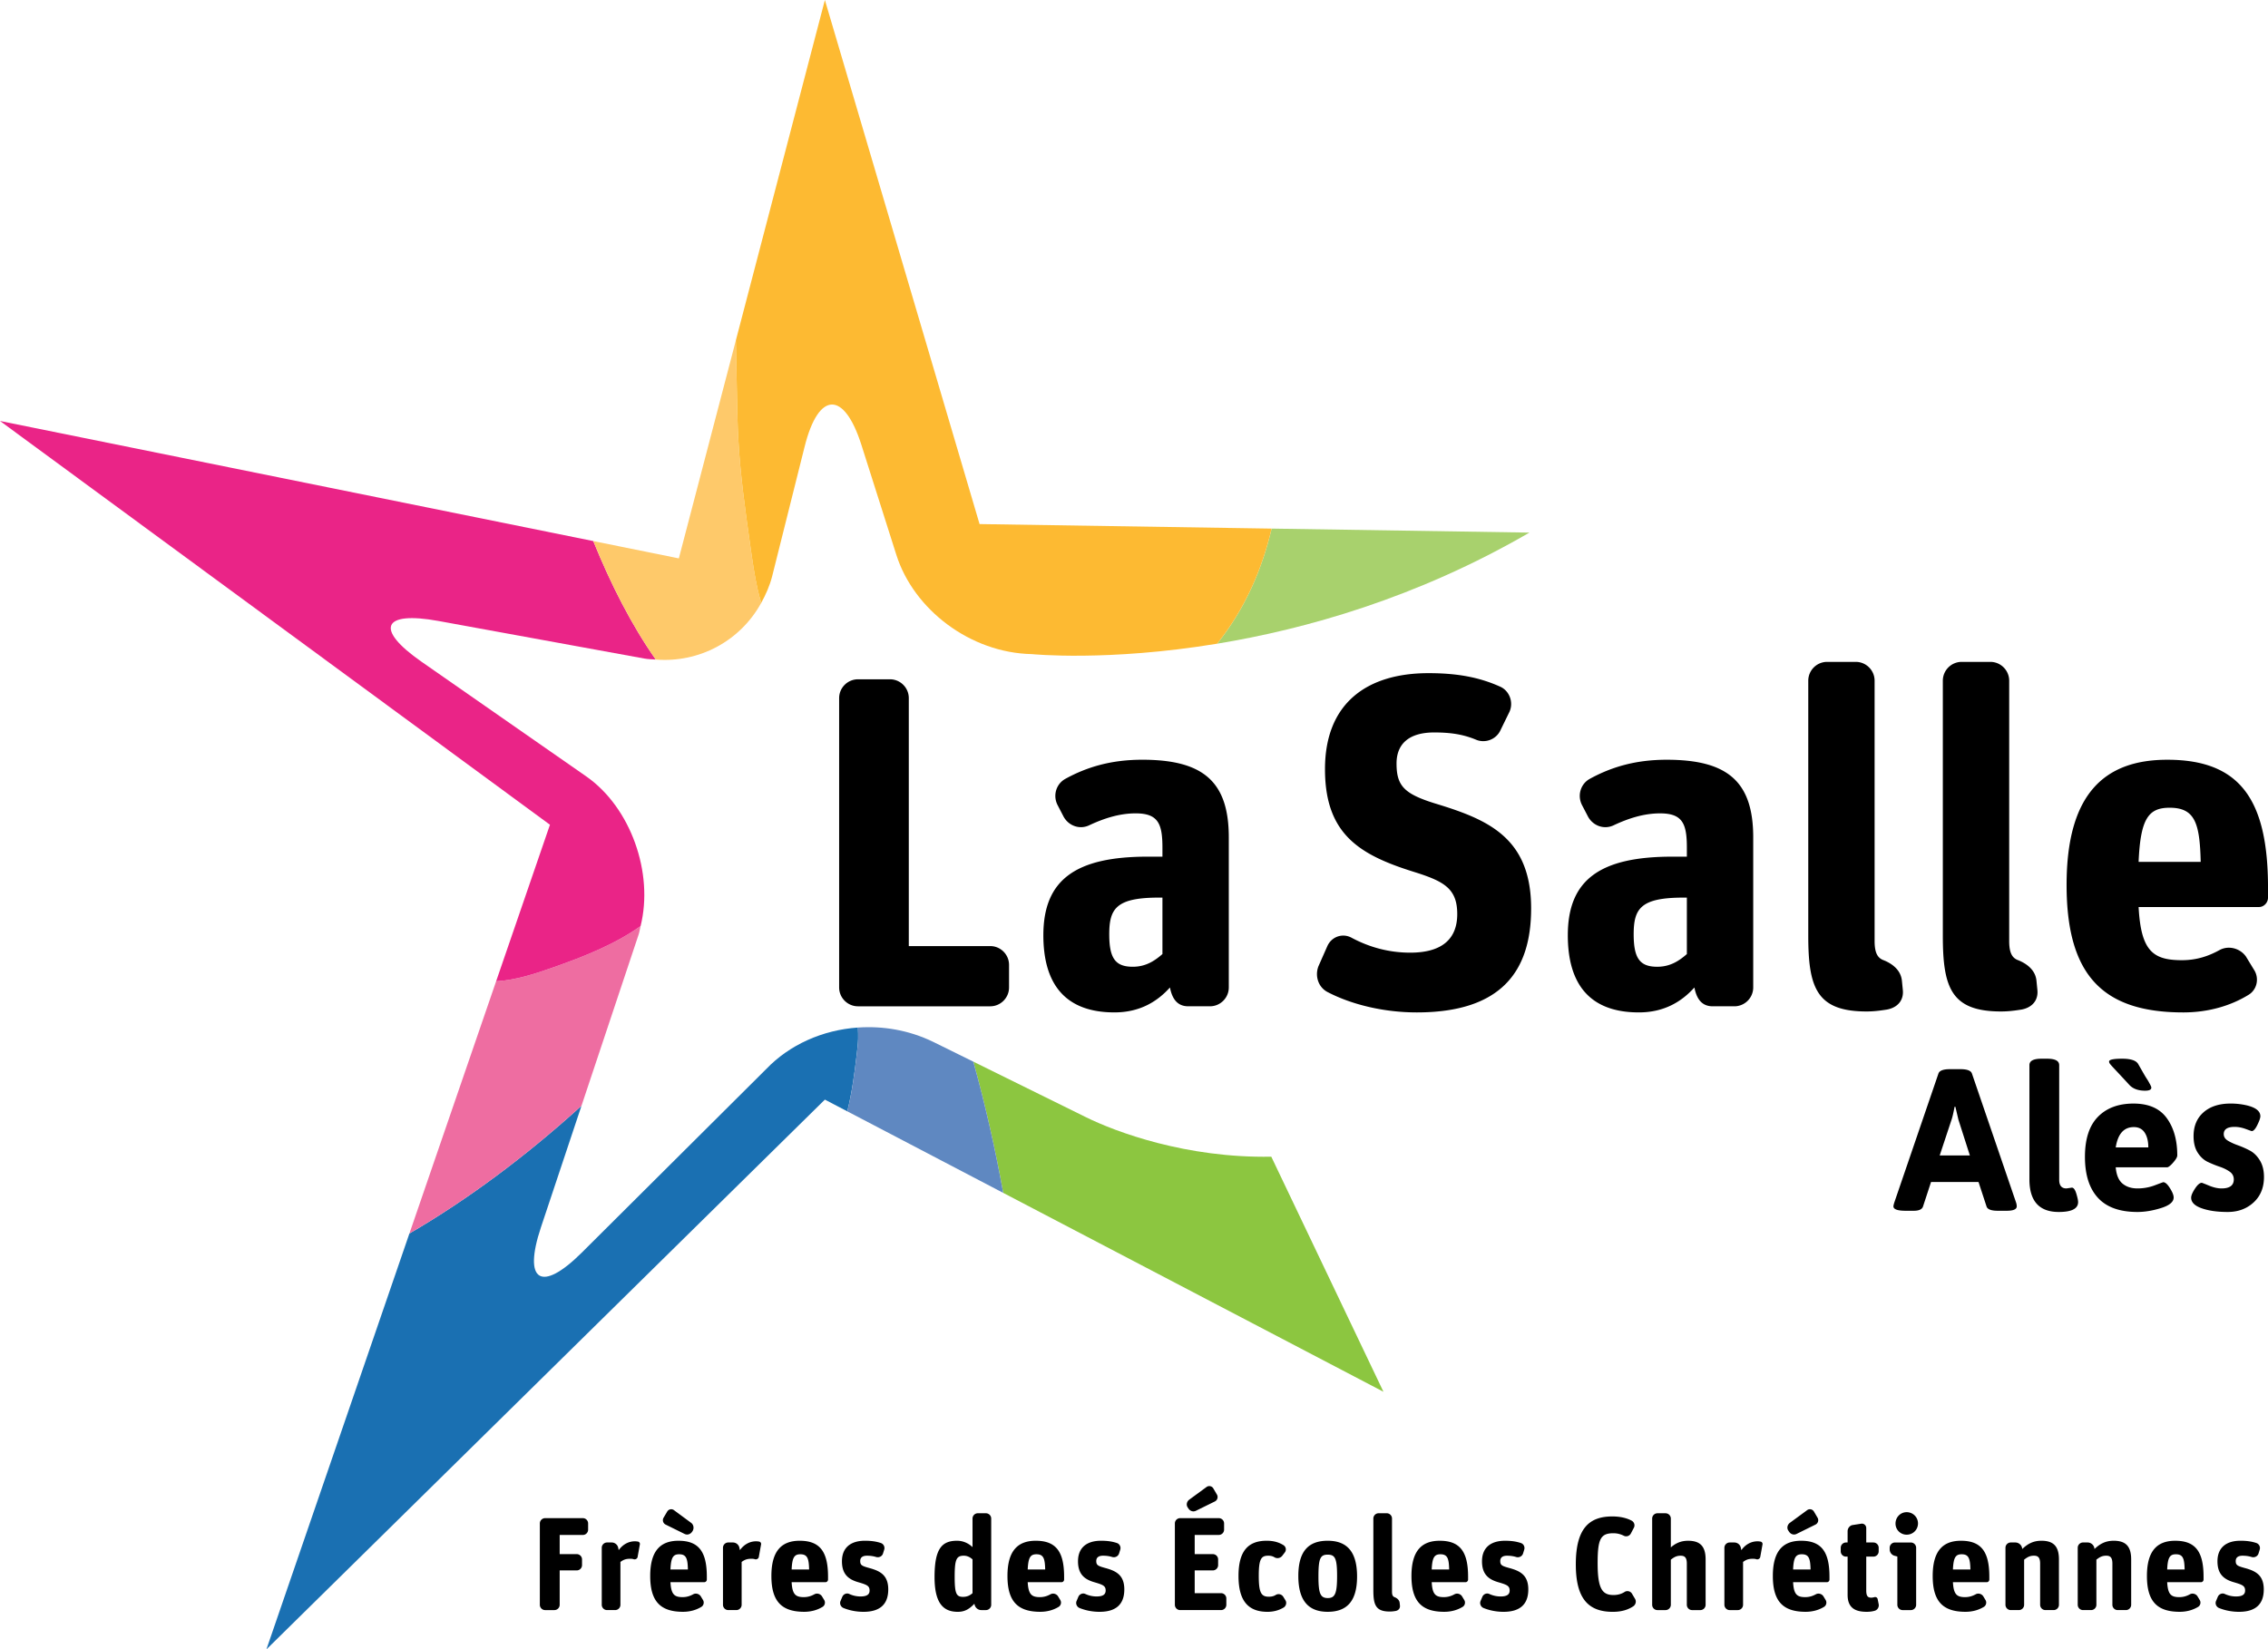
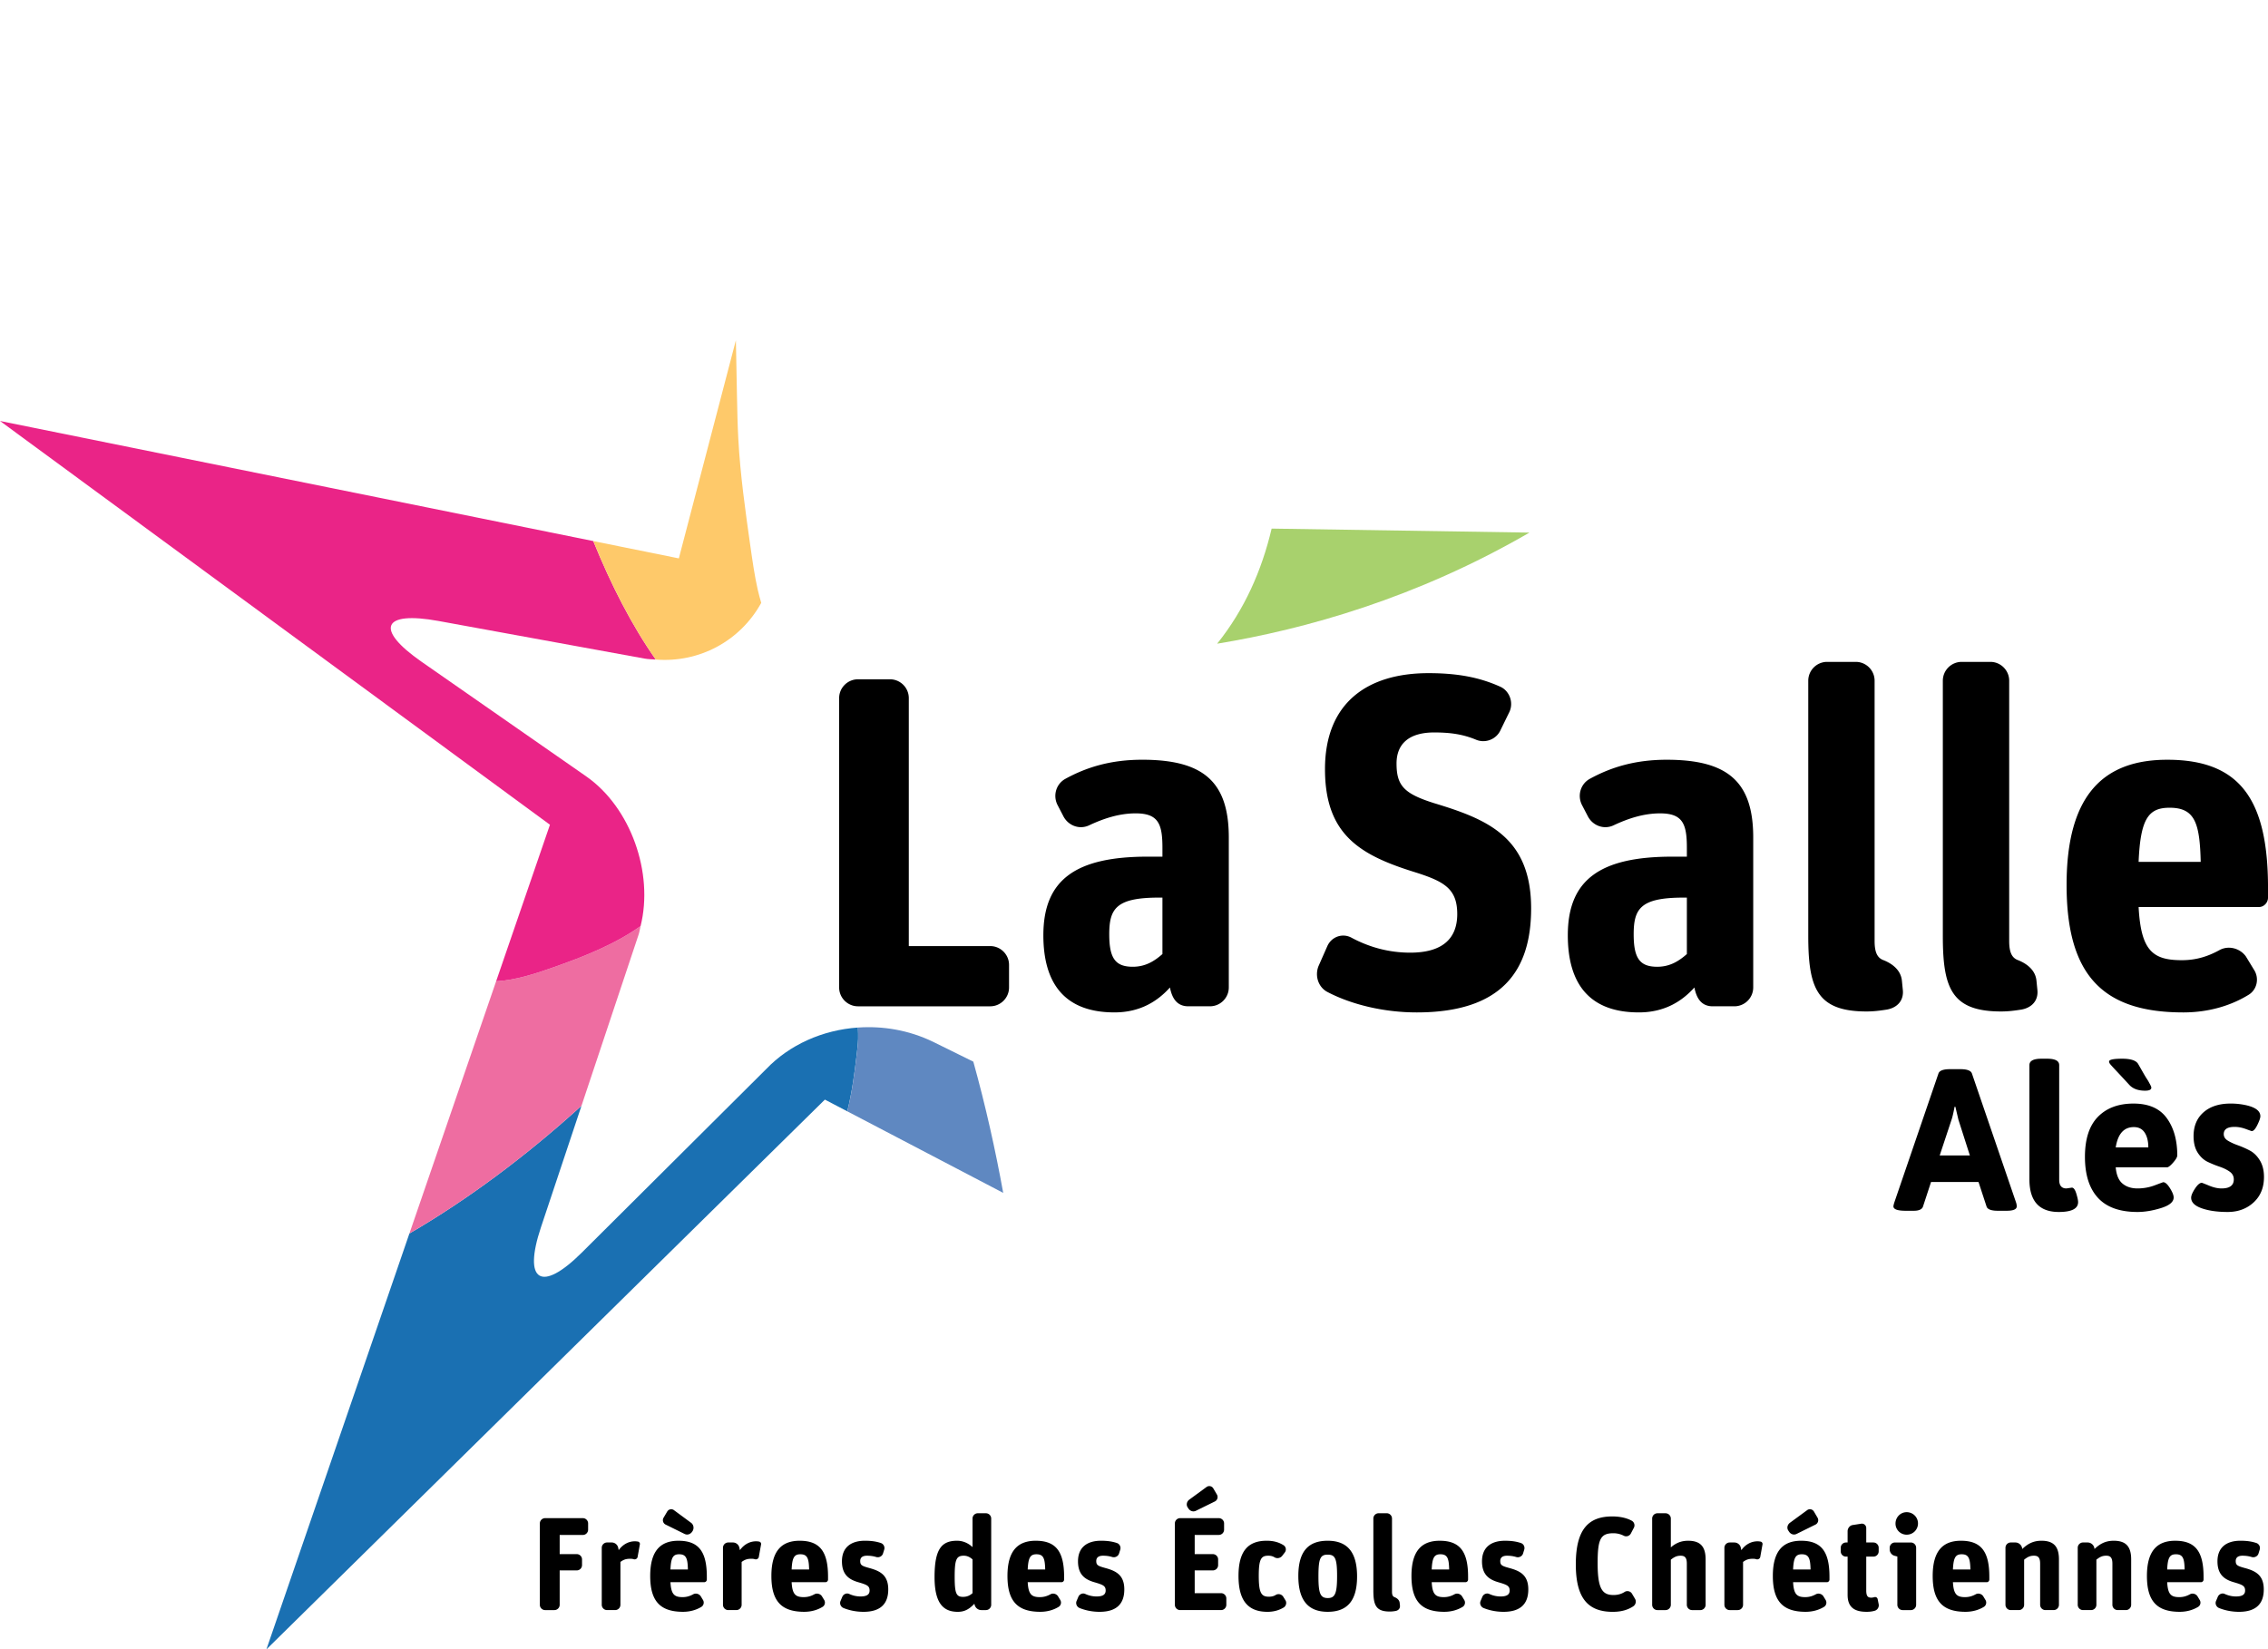
<svg xmlns="http://www.w3.org/2000/svg" viewBox="0 0 600 436.427">
-   <path d="M287.323 295.622l-29.831-14.713c3.23 11.602 5.852 23.38 7.91 34.724l100.59 52.621-29.671-62.196c-22.423.415-41.076-6.526-48.998-10.436z" fill="#8cc640" />
  <path d="M336.411 139.866c-2.607 11.087-7.199 21.463-14.416 30.456 23.418-3.848 52.795-12.1 82.623-29.398l-68.207-1.058z" fill="#a8d16d" />
  <path d="M227.015 274.908c.031-1.008-.012-2.016-.054-3.023-9.338.646-18.096 4.532-24.289 11.013l-48.766 48.545c-10.732 10.678-15.59 7.668-10.802-6.693l10.727-32.158c-14.794 13.422-30.05 24.773-45.525 33.794l-17.981 52.308-19.848 57.733 8.691-8.556 139.056-136.917 5.923 3.098c1.241-4.925 1.904-10.02 2.504-15.08.16-1.35.321-2.704.364-4.064z" fill="#1a70b2" />
  <path d="M265.401 315.633c-2.057-11.345-4.678-23.122-7.909-34.724l-10.631-5.243c-6.485-3.136-13.331-4.235-19.9-3.78.042 1.006.085 2.014.054 3.022-.043 1.36-.203 2.713-.364 4.065-.6 5.058-1.263 10.154-2.504 15.08l34.971 18.293 6.283 3.287z" fill="#5f88c1" />
  <path d="M131.253 259.637L108.31 326.38c15.472-9.017 30.728-20.367 45.522-33.789l15.12-45.326c.24-.72.332-1.491.517-2.232-6.93 4.925-15.23 8.164-23.342 11.016-4.82 1.694-9.822 3.311-14.873 3.588z" fill="#ee6da1" />
  <path d="M155.08 205.425l-43.559-30.328c-12.417-8.649-10.409-13.506 4.497-10.786l54.484 9.946c.998.181 1.987.18 2.981.258-6.344-9.033-11.823-19.747-16.534-31.351l-70.043-14.182L0 111.388l145.49 106.836-4.175 12.143-10.062 29.27c5.051-.277 10.052-1.894 14.873-3.588 8.112-2.852 16.412-6.091 23.342-11.016 3.508-14.032-2.598-31.389-14.388-39.608z" fill="#ea2487" />
  <path d="M198.53 144.642c-1.35-9.515-2.703-19.047-3.217-28.655-.2-3.732-.273-7.469-.346-11.205l-.289-14.745-15.091 57.71-22.626-4.581c4.707 11.603 10.184 22.317 16.527 31.35 11.413.906 22.294-4.827 27.894-14.996-.328-1.177-.67-2.35-.937-3.544-.835-3.734-1.375-7.537-1.915-11.334z" fill="#fec96a" />
-   <path d="M259.144 138.667L218.224 0l-23.546 90.037.289 14.745c.073 3.736.146 7.473.346 11.205.514 9.608 1.867 19.14 3.217 28.655.54 3.797 1.08 7.6 1.915 11.334.268 1.195.61 2.367.937 3.544 1.193-2.168 2.232-4.466 2.89-7.024l8.589-34.302c3.672-14.69 10.43-14.9 15.023-.48l9.257 29.133c4.583 14.432 19.537 25.912 35.853 26.23 0 0 19.892 2.028 48.998-2.754 7.218-8.994 11.81-19.37 14.42-30.457l-77.268-1.199z" fill="#fdba32" />
  <path d="M316.338 399.767l5.045-2.482a1.306 1.306 0 0 0 .56-1.82l-.948-1.616a1.228 1.228 0 0 0-1.82-.382l-4.588 3.36c-.63.49-.834 1.367-.382 2.03l.21.317c.452.663 1.228.91 1.923.593zm6.688 21.777h-6.968v-6.021h4.797c.77 0 1.4-.63 1.4-1.4v-1.508c0-.77-.63-1.4-1.4-1.4h-4.797v-5.078h6.37c.775 0 1.405-.63 1.405-1.394v-1.648c0-.77-.63-1.4-1.405-1.4h-10.22a1.4 1.4 0 0 0-1.395 1.4v21.529c0 .77.624 1.4 1.394 1.4h10.819a1.4 1.4 0 0 0 1.4-1.4v-1.68c0-.77-.63-1.4-1.4-1.4zm-111.458-13.867c-4.69 0-7.496 2.558-7.496 9.316 0 6.72 2.698 9.483 8.686 9.483 1.923 0 3.57-.522 4.83-1.292.663-.383.84-1.26.42-1.89l-.597-.98c-.453-.63-1.33-.84-1.993-.453-.77.415-1.642.732-2.768.732-2.164 0-3.042-.7-3.22-3.952h8.96c.356 0 .669-.318.669-.706v-.732c0-6.586-2.1-9.526-7.49-9.526zm-2.138 7.599c.14-3.22.738-4.023 2.31-4.023 1.89 0 2.246 1.152 2.31 4.023h-4.62zM529.41 267.63c1.998 0 3.737-.248 5.358-.5 2.74-.496 4.48-2.365 4.232-5.106l-.247-2.487c-.248-2.736-2.37-4.48-4.858-5.477-1.744-.62-2.364-2.24-2.364-5.105V180.11c0-2.741-2.245-4.981-4.98-4.981h-7.593a4.994 4.994 0 0 0-4.982 4.98v67.48c0 13.817 2.24 20.042 15.434 20.042zm-227.245-66.606c-8.093 0-14.56 1.869-20.414 5.105-2.364 1.368-3.237 4.356-1.992 6.844l1.615 3.112c1.373 2.494 4.356 3.49 6.85 2.246 3.737-1.745 7.84-3.118 12.202-3.118 5.977 0 7.097 2.741 7.097 9.09v2.364h-3.86c-18.929 0-27.641 5.977-27.641 20.797 0 12.574 5.476 20.414 18.803 20.414 6.845 0 11.449-2.989 14.685-6.596.625 3.236 2.122 4.98 4.857 4.98h5.73c2.741 0 4.981-2.24 4.981-4.98v-39.714c0-14.944-6.974-20.544-22.913-20.544zm5.358 51.415c-1.992 1.745-4.362 3.36-7.845 3.36-4.61 0-6.225-2.24-6.225-8.588 0-6.845 1.868-9.71 13.193-9.71h.877v14.938zm-106.74 155.453a4.83 4.83 0 0 0-.732-.07c-1.718 0-3.22.834-4.308 2.342l-.14-.662a1.761 1.761 0 0 0-1.718-1.368h-1.222c-.77 0-1.4.63-1.4 1.4v15.089c0 .77.63 1.4 1.4 1.4h2.137c.77 0 1.4-.63 1.4-1.4v-11.34c.77-.56 1.4-.84 2.59-.84.35 0 .663.031.975.14.42.101.916-.179.98-.63l.598-3.324a.635.635 0 0 0-.56-.737zm91.754 7.033c-1.992-.555-2.52-.733-2.52-1.885 0-.98.7-1.406 1.782-1.406.878 0 1.686.108 2.456.35.732.21 1.534-.172 1.782-.904l.318-1.018c.242-.738-.14-1.54-.878-1.788-1.158-.382-2.412-.598-4.2-.598-3.818 0-6.09 1.858-6.09 5.434 0 3.36 1.647 4.76 4.27 5.525 2.278.667 3.048.947 3.048 2.208 0 1.087-.77 1.577-2.418 1.577a7.147 7.147 0 0 1-2.978-.667c-.695-.313-1.502.037-1.82.732l-.49 1.158c-.28.7.075 1.507.77 1.82 1.368.56 3.188 1.018 5.325 1.018 4.55 0 6.543-2.17 6.543-5.919 0-3.78-2.137-4.867-4.9-5.637zm46.946 7.56a1.464 1.464 0 0 0-1.96-.485c-.49.313-1.05.485-1.858.485-2.03 0-2.66-1.082-2.66-5.563 0-4.518.7-5.288 2.52-5.288.668 0 1.19.14 1.648.426a1.58 1.58 0 0 0 2.062-.426l.668-.872a1.318 1.318 0 0 0-.318-1.89c-1.26-.808-2.698-1.196-4.48-1.196-4.9 0-7.458 2.698-7.458 9.316 0 6.51 2.488 9.489 7.673 9.489 1.745 0 3.145-.458 4.303-1.158.63-.42.84-1.293.42-1.928l-.56-.91zm133.826-17.183c.453.662 1.228.904 1.928.592l5.04-2.488a1.298 1.298 0 0 0 .56-1.82l-.942-1.605c-.388-.668-1.227-.845-1.825-.388l-4.583 3.36c-.63.49-.84 1.369-.388 2.03l.21.319zm-304.588 2.59a4.907 4.907 0 0 0-.737-.07c-1.713 0-3.22.834-4.309 2.342l-.134-.662a1.766 1.766 0 0 0-1.718-1.368H160.6c-.77 0-1.406.63-1.406 1.4v15.089c0 .77.635 1.4 1.406 1.4h2.132c.77 0 1.4-.63 1.4-1.4v-11.34c.77-.56 1.4-.84 2.59-.84.35 0 .663.031.98.14.42.101.91-.179.98-.63l.598-3.324c.07-.355-.21-.705-.56-.737zm182.517-.216c-4.932 0-7.765 2.596-7.765 9.316 0 6.72 2.833 9.483 7.765 9.483 4.938 0 7.776-2.622 7.776-9.343 0-6.758-2.838-9.456-7.776-9.456zm.043 15.164c-1.96 0-2.488-1.157-2.488-5.708 0-4.76.485-5.778 2.445-5.778 1.928 0 2.488.91 2.488 5.638 0 4.583-.522 5.848-2.445 5.848zm-175.177-19.434l5.045 2.488c.7.312 1.535.108 2.063-.77.458-.738.28-1.68-.35-2.17l-4.55-3.36c-.598-.458-1.438-.28-1.82.387l-.948 1.605a1.294 1.294 0 0 0 .56 1.82zm53.984 11.519c-1.993-.555-2.52-.733-2.52-1.885 0-.98.7-1.406 1.782-1.406.878 0 1.68.108 2.456.35.732.21 1.54-.172 1.782-.904l.318-1.018a1.411 1.411 0 0 0-.878-1.788c-1.158-.382-2.412-.598-4.2-.598-3.818 0-6.09 1.858-6.09 5.434 0 3.36 1.642 4.76 4.27 5.525 2.278.667 3.042.947 3.042 2.208 0 1.087-.764 1.577-2.412 1.577a7.13 7.13 0 0 1-2.978-.667c-.7-.313-1.503.037-1.82.732l-.49 1.158c-.28.7.07 1.507.77 1.82 1.368.56 3.188 1.018 5.325 1.018 4.546 0 6.543-2.17 6.543-5.919 0-3.78-2.138-4.867-4.9-5.637zm30.732-14.524h-2.138c-.77 0-1.4.63-1.4 1.4v7.56c-.84-.807-2.24-1.685-4.093-1.685-4.028 0-5.955 2.106-5.955 9.596 0 7.038 2.38 9.209 6.165 9.209 1.82 0 3.043-.738 4.373-2.138l.075.317c.21.803.943 1.363 1.75 1.363h1.223c.77 0 1.4-.63 1.4-1.4v-22.822c0-.77-.63-1.4-1.4-1.4zm-3.538 21.142c-.63.56-1.363.98-2.52.98-1.783 0-2.203-.91-2.203-5.32 0-4.589.453-5.569 2.413-5.569 1.018 0 1.787.496 2.31.98v8.929zm16.736-13.867c-4.69 0-7.495 2.558-7.495 9.316 0 6.72 2.697 9.483 8.685 9.483 1.923 0 3.57-.522 4.83-1.292.663-.383.84-1.26.42-1.89l-.592-.98c-.458-.63-1.335-.84-1.997-.453-.77.415-1.648.732-2.763.732-2.175 0-3.048-.7-3.226-3.952h8.966c.35 0 .663-.318.663-.706v-.732c0-6.586-2.1-9.526-7.49-9.526zm-2.138 7.599c.146-3.22.738-4.023 2.316-4.023 1.89 0 2.235 1.152 2.31 4.023h-4.626zm-117.688-13.581h-9.978c-.77 0-1.4.63-1.4 1.4v21.529c0 .77.63 1.4 1.4 1.4h2.45c.77 0 1.4-.63 1.4-1.4v-9.101h4.518c.765 0 1.395-.63 1.395-1.4v-1.508c0-.765-.63-1.4-1.395-1.4h-4.518v-5.072h6.128c.765 0 1.395-.63 1.395-1.4v-1.648c0-.77-.63-1.4-1.395-1.4zm25.31 5.982c-4.696 0-7.49 2.558-7.49 9.316 0 6.72 2.692 9.483 8.68 9.483 1.922 0 3.57-.522 4.83-1.292.663-.383.84-1.26.42-1.89l-.592-.98c-.458-.63-1.33-.84-1.998-.453-.77.415-1.648.732-2.768.732-2.164 0-3.042-.7-3.215-3.952h8.96c.345 0 .663-.318.663-.706v-.732c0-6.586-2.1-9.526-7.49-9.526zm-2.133 7.599c.135-3.22.733-4.023 2.305-4.023 1.89 0 2.245 1.152 2.31 4.023h-4.615zm89.573-159.97c0-2.736-2.24-4.977-4.98-4.977h-21.54v-65.615c0-2.74-2.24-4.976-4.976-4.976h-8.465c-2.74 0-4.987 2.235-4.987 4.976v76.569c0 2.74 2.246 4.98 4.987 4.98h34.98c2.741 0 4.981-2.24 4.981-4.98v-5.978zm236.458 6.72l-.247-2.488c-.253-2.736-2.37-4.48-4.857-5.477-1.745-.62-2.37-2.24-2.37-5.105V180.11c0-2.741-2.24-4.981-4.976-4.981h-7.592a4.994 4.994 0 0 0-4.981 4.98v67.48c0 13.817 2.24 20.042 15.438 20.042 1.987 0 3.732-.248 5.353-.5 2.74-.496 4.48-2.365 4.232-5.106zm.997 138.09c-1.616 0-2.94 1.331-2.94 3.017 0 1.61 1.292 2.94 2.977 2.94a2.972 2.972 0 0 0 2.973-2.978c0-1.648-1.33-2.978-3.01-2.978zm1.114 8.02h-4.195c-.77 0-1.4.629-1.4 1.399v.42c0 .808.56 1.54 1.368 1.718l.663.177v12.774c0 .77.624 1.4 1.4 1.4h2.164c.776 0 1.406-.63 1.406-1.4v-15.089c0-.77-.63-1.4-1.406-1.4zm34.523-.459c-2.24 0-3.71.91-5.04 2.176l-.07-.35a1.836 1.836 0 0 0-1.756-1.368h-1.222c-.77 0-1.4.63-1.4 1.4v15.089c0 .77.63 1.4 1.4 1.4h2.133c.775 0 1.405-.63 1.405-1.4v-11.939c.84-.662 1.502-1.05 2.59-1.05 1.013 0 1.643.388 1.643 2.1v10.889c0 .77.63 1.4 1.405 1.4h2.17c.77 0 1.4-.63 1.4-1.4v-12.009c0-3.64-1.61-4.938-4.658-4.938zm-21.249 0c-4.69 0-7.49 2.558-7.49 9.316 0 6.72 2.692 9.483 8.68 9.483 1.923 0 3.57-.522 4.83-1.292.663-.383.84-1.26.42-1.89l-.592-.98c-.457-.63-1.335-.84-1.997-.453-.77.415-1.648.732-2.768.732-2.17 0-3.043-.7-3.22-3.952h8.965c.35 0 .663-.318.663-.706v-.732c0-6.586-2.1-9.526-7.49-9.526zm-2.138 7.599c.146-3.22.738-4.023 2.316-4.023 1.89 0 2.235 1.152 2.31 4.023h-4.626zm56.71-214.251c-16.683 0-26.64 9.084-26.64 33.117 0 23.904 9.585 33.737 30.872 33.737 6.85 0 12.703-1.863 17.183-4.604 2.364-1.373 2.989-4.48 1.497-6.726l-2.122-3.484c-1.615-2.24-4.728-2.989-7.091-1.616-2.742 1.492-5.854 2.612-9.839 2.612-7.716 0-10.829-2.488-11.448-14.07h31.868c1.244 0 2.364-1.12 2.364-2.488v-2.618c0-23.403-7.47-33.86-26.645-33.86zm-7.588 27.016c.49-11.454 2.612-14.318 8.212-14.318 6.72 0 7.97 4.108 8.217 14.318h-16.43zm-6.618 179.636c-2.24 0-3.71.91-5.046 2.176l-.065-.35a1.831 1.831 0 0 0-1.755-1.368h-1.222c-.77 0-1.4.63-1.4 1.4v15.089c0 .77.63 1.4 1.4 1.4h2.132c.775 0 1.405-.63 1.405-1.4v-11.939c.84-.662 1.503-1.05 2.59-1.05 1.013 0 1.643.388 1.643 2.1v10.889c0 .77.625 1.4 1.406 1.4h2.164a1.4 1.4 0 0 0 1.4-1.4v-12.009c0-3.64-1.604-4.938-4.652-4.938zm34.83 7.249c-1.993-.555-2.52-.733-2.52-1.885 0-.98.7-1.406 1.782-1.406.872 0 1.68.108 2.455.35.733.21 1.535-.172 1.783-.904l.312-1.018a1.404 1.404 0 0 0-.872-1.788c-1.158-.382-2.413-.598-4.2-.598-3.818 0-6.091 1.858-6.091 5.434 0 3.36 1.643 4.76 4.27 5.525 2.278.667 3.043.947 3.043 2.208 0 1.087-.765 1.577-2.413 1.577a7.15 7.15 0 0 1-2.978-.667c-.7-.313-1.507.037-1.82.732l-.49 1.158c-.28.7.07 1.507.77 1.82 1.368.56 3.188 1.018 5.326 1.018 4.545 0 6.543-2.17 6.543-5.919 0-3.78-2.138-4.867-4.9-5.637zm-18.52-7.249c-4.695 0-7.49 2.558-7.49 9.316 0 6.72 2.693 9.483 8.68 9.483 1.923 0 3.57-.522 4.837-1.292.662-.383.834-1.26.414-1.89l-.592-.98c-.458-.63-1.33-.84-1.998-.453-.765.415-1.643.732-2.768.732-2.17 0-3.042-.7-3.215-3.952h8.96c.345 0 .663-.318.663-.706v-.732c0-6.586-2.1-9.526-7.49-9.526zm-2.132 7.599c.135-3.22.738-4.023 2.305-4.023 1.895 0 2.245 1.152 2.31 4.023h-4.615zm-173.917-.35c-1.993-.555-2.52-.733-2.52-1.885 0-.98.7-1.406 1.782-1.406.872 0 1.686.108 2.456.35.732.21 1.534-.172 1.782-.904l.313-1.018c.242-.738-.135-1.54-.873-1.788-1.158-.382-2.413-.598-4.2-.598-3.818 0-6.09 1.858-6.09 5.434 0 3.36 1.642 4.76 4.27 5.525 2.277.667 3.047.947 3.047 2.208 0 1.087-.77 1.577-2.417 1.577a7.147 7.147 0 0 1-2.978-.667c-.7-.313-1.508.037-1.82.732l-.49 1.158c-.28.7.075 1.507.77 1.82 1.368.56 3.188 1.018 5.32 1.018 4.55 0 6.548-2.17 6.548-5.919 0-3.78-2.138-4.867-4.9-5.637zm47.156-7.249c-2.068 0-3.468.808-4.55 1.756v-7.63c0-.77-.636-1.4-1.406-1.4h-2.138c-.764 0-1.394.63-1.394 1.4v22.82c0 .77.63 1.4 1.394 1.4h2.138c.77 0 1.406-.63 1.406-1.4v-11.938c.84-.662 1.502-1.05 2.59-1.05 1.012 0 1.642.388 1.642 2.1v10.889c0 .77.625 1.4 1.4 1.4h2.17c.77 0 1.4-.63 1.4-1.4v-12.009c0-3.64-1.61-4.938-4.652-4.938zm-14.846 13.974c-.383-.63-1.26-.84-1.89-.457-.803.527-1.783.84-2.973.84-2.978 0-4.206-1.643-4.206-8.433 0-6.376.77-7.916 4.163-7.916 1.023 0 1.933.247 2.768.667.668.345 1.508.065 1.858-.597l.807-1.54c.345-.668.07-1.503-.597-1.853-1.293-.7-3.048-1.12-5.11-1.12-6.199 0-9.661 3.253-9.661 12.671 0 8.788 3.08 12.569 9.762 12.569 2.45 0 4.136-.598 5.46-1.476.637-.452.846-1.325.426-1.993l-.807-1.362zM379.288 212.48c-7.847-2.488-9.833-4.604-9.833-10.458 0-5.358 3.484-8.217 9.956-8.217 4.362 0 7.593.5 10.959 1.868 2.488 1.12 5.476 0 6.596-2.493l2.37-4.852c1.12-2.493 0-5.482-2.37-6.596-5.229-2.37-10.953-3.619-19.046-3.619-16.187 0-27.393 7.851-27.393 25.4 0 17.184 9.09 22.66 23.408 27.146 7.97 2.488 11.578 4.357 11.578 11.2 0 6.35-3.738 10.21-12.45 10.21-5.482 0-10.706-1.367-15.563-3.979-2.364-1.249-5.229-.253-6.349 2.24l-2.364 5.353c-.996 2.612 0 5.6 2.488 6.844 5.977 3.113 14.442 5.353 23.532 5.353 22.536 0 30.253-11.077 30.253-27.512 0-19.046-11.826-23.656-25.772-27.888zm-10.372 210.114c-.484-.177-.662-.63-.662-1.437v-19.359a1.4 1.4 0 0 0-1.4-1.4h-2.133c-.77 0-1.4.63-1.4 1.4v18.977c0 3.887.63 5.632 4.34 5.632.56 0 1.05-.064 1.508-.14.77-.134 1.255-.662 1.19-1.432l-.075-.7c-.07-.77-.662-1.26-1.368-1.54zm11.976-14.916c-4.695 0-7.49 2.558-7.49 9.316 0 6.72 2.692 9.483 8.68 9.483 1.923 0 3.57-.522 4.836-1.292.662-.383.835-1.26.414-1.89l-.592-.98c-.457-.63-1.33-.84-1.992-.453-.77.415-1.648.732-2.773.732-2.17 0-3.043-.7-3.215-3.952h8.96c.35 0 .662-.318.662-.706v-.732c0-6.586-2.1-9.526-7.49-9.526zm-2.132 7.599c.134-3.22.737-4.023 2.31-4.023 1.884 0 2.24 1.152 2.305 4.023h-4.615zm97.736-7.599c-4.69 0-7.49 2.558-7.49 9.316 0 6.72 2.692 9.483 8.68 9.483 1.928 0 3.57-.522 4.836-1.292.662-.383.835-1.26.42-1.89l-.598-.98c-.457-.63-1.33-.84-1.998-.453-.77.415-1.642.732-2.767.732-2.17 0-3.043-.7-3.215-3.952h8.96c.35 0 .663-.318.663-.706v-.732c0-6.586-2.1-9.526-7.49-9.526zm-2.132 7.599c.134-3.22.732-4.023 2.31-4.023 1.885 0 2.24 1.152 2.31 4.023h-4.62zm-10.549-153.993v-39.714c0-14.944-6.968-20.544-22.908-20.544-8.094 0-14.566 1.869-20.42 5.105-2.363 1.368-3.236 4.356-1.992 6.844l1.621 3.112c1.367 2.494 4.356 3.49 6.85 2.246 3.731-1.745 7.84-3.118 12.196-3.118 5.978 0 7.098 2.741 7.098 9.09v2.364h-3.856c-18.928 0-27.64 5.977-27.64 20.797 0 12.574 5.476 20.414 18.793 20.414 6.855 0 11.459-2.989 14.695-6.596.625 3.236 2.116 4.98 4.852 4.98h5.73a4.994 4.994 0 0 0 4.981-4.98zm-17.555-8.843c-1.993 1.745-4.357 3.36-7.84 3.36-4.61 0-6.231-2.24-6.231-8.588 0-6.845 1.868-9.71 13.198-9.71h.873v14.938zm19.45 155.453a4.836 4.836 0 0 0-.727-.07c-1.723 0-3.226.834-4.313 2.342l-.14-.662c-.172-.808-.905-1.368-1.712-1.368h-1.228c-.765 0-1.4.63-1.4 1.4v15.089c0 .77.635 1.4 1.4 1.4h2.132c.776 0 1.406-.63 1.406-1.4v-11.34c.764-.56 1.4-.84 2.59-.84.35 0 .662.031.98.14.42.101.91-.179.98-.63l.598-3.324a.643.643 0 0 0-.566-.737zm31.023 15.228a.675.675 0 0 0-.845-.528c-.243.07-.523.14-.835.14-.878 0-1.336-.35-1.336-1.89v-8.966h1.89c.776 0 1.4-.624 1.4-1.394v-.948a1.4 1.4 0 0 0-1.4-1.4h-1.89v-3.812c0-.706-.592-1.266-1.33-1.158l-2.24.35c-.77.102-1.362.84-1.362 1.642v2.978h-.42c-.77 0-1.4.63-1.4 1.4v.948a1.4 1.4 0 0 0 1.4 1.394h.42v10.119c0 3.43 1.992 4.48 5.04 4.48.872 0 1.54-.102 2.138-.28.732-.21 1.19-.98 1.044-1.712l-.274-1.363zm66.573-136.073c.94 1.028 2.332 1.543 4.177 1.543 1.1 0 1.65-.266 1.65-.799 0-.213-.178-.62-.531-1.223-.18-.355-.39-.72-.64-1.092-.248-.372-.585-.931-1.01-1.677l-1.278-2.234c-.531-.959-1.952-1.436-4.257-1.436-2.307 0-3.46.248-3.46.744 0 .213.098.444.294.692.193.249.85.966 1.969 2.154a338.198 338.198 0 0 1 3.086 3.328zm-14.022 28.765c-.32-1.046-.71-1.57-1.172-1.57l-1.436.211c-1.277 0-1.916-.761-1.916-2.287v-30.334c0-1.137-1.064-1.703-3.193-1.703h-1.49c-2.13 0-3.193.566-3.193 1.703v30.228c0 5.746 2.59 8.621 7.77 8.621 3.405 0 5.108-.87 5.108-2.608 0-.46-.158-1.215-.478-2.261zm45.9-11.39a24.525 24.525 0 0 0-3.14-1.384c-1.047-.372-1.933-.78-2.661-1.223-.727-.444-1.09-1.02-1.09-1.73 0-1.277.956-1.916 2.873-1.916.959 0 1.942.187 2.955.56 1.01.37 1.532.557 1.57.557.46 0 .957-.54 1.49-1.623.53-1.081.797-1.852.797-2.314 0-1.385-1.277-2.36-3.83-2.928a18.715 18.715 0 0 0-4.046-.425c-3.015 0-5.402.771-7.158 2.314-1.757 1.543-2.634 3.646-2.634 6.308 0 1.774.362 3.229 1.09 4.363.727 1.137 1.615 1.952 2.66 2.45 1.048.496 2.094.92 3.142 1.276 1.046.355 1.932.79 2.66 1.303.726.515 1.09 1.197 1.09 2.05 0 1.596-1.081 2.393-3.246 2.393-.992 0-2.093-.246-3.3-.744-1.205-.497-1.844-.745-1.915-.745-.531 0-1.135.515-1.81 1.543-.673 1.03-1.01 1.829-1.01 2.395 0 1.206.921 2.138 2.766 2.794 1.845.657 4.143.985 6.892.985 2.75 0 5.038-.843 6.866-2.528 1.827-1.684 2.742-3.929 2.742-6.733 0-1.736-.364-3.201-1.093-4.39-.726-1.187-1.614-2.058-2.66-2.608zm-20.143 12.427c0-.602-.328-1.428-.986-2.475-.655-1.046-1.25-1.57-1.78-1.57-.038 0-.782.275-2.236.826-1.457.55-2.98.823-4.577.823-1.598 0-2.91-.424-3.939-1.276-1.03-.85-1.631-2.288-1.81-4.31h13.572c.353 0 .895-.418 1.623-1.252.726-.833 1.09-1.463 1.09-1.888 0-4.045-.93-7.345-2.793-9.9-1.863-2.554-4.79-3.83-8.782-3.83s-7.131 1.17-9.419 3.512c-2.289 2.34-3.432 5.87-3.432 10.59s1.143 8.328 3.432 10.83c2.288 2.5 5.774 3.752 10.458 3.752 1.95 0 4.035-.346 6.253-1.039 2.216-.69 3.326-1.623 3.326-2.793zm-10.538-18.627c1.277 0 2.236.489 2.874 1.464.639.976.959 2.28.959 3.912h-8.622c.566-3.584 2.163-5.376 4.79-5.376zm-30.972 20.97c0-.285-.053-.604-.16-.96l-11.708-34.22c-.284-.744-1.296-1.117-3.033-1.117h-2.768c-1.739 0-2.75.373-3.033 1.117l-11.708 34.22c-.143.498-.214.817-.214.96 0 .779 1.082 1.17 3.247 1.17h2.129c1.383 0 2.198-.373 2.447-1.117l2.13-6.495h12.56l2.129 6.495c.247.744 1.241 1.117 2.98 1.117h2.34c1.774 0 2.662-.391 2.662-1.17zm-20.383-13.465l3.14-9.474c.213-.602.48-1.738.797-3.406h.213l.8 3.406 3.033 9.474h-7.983z" />
</svg>